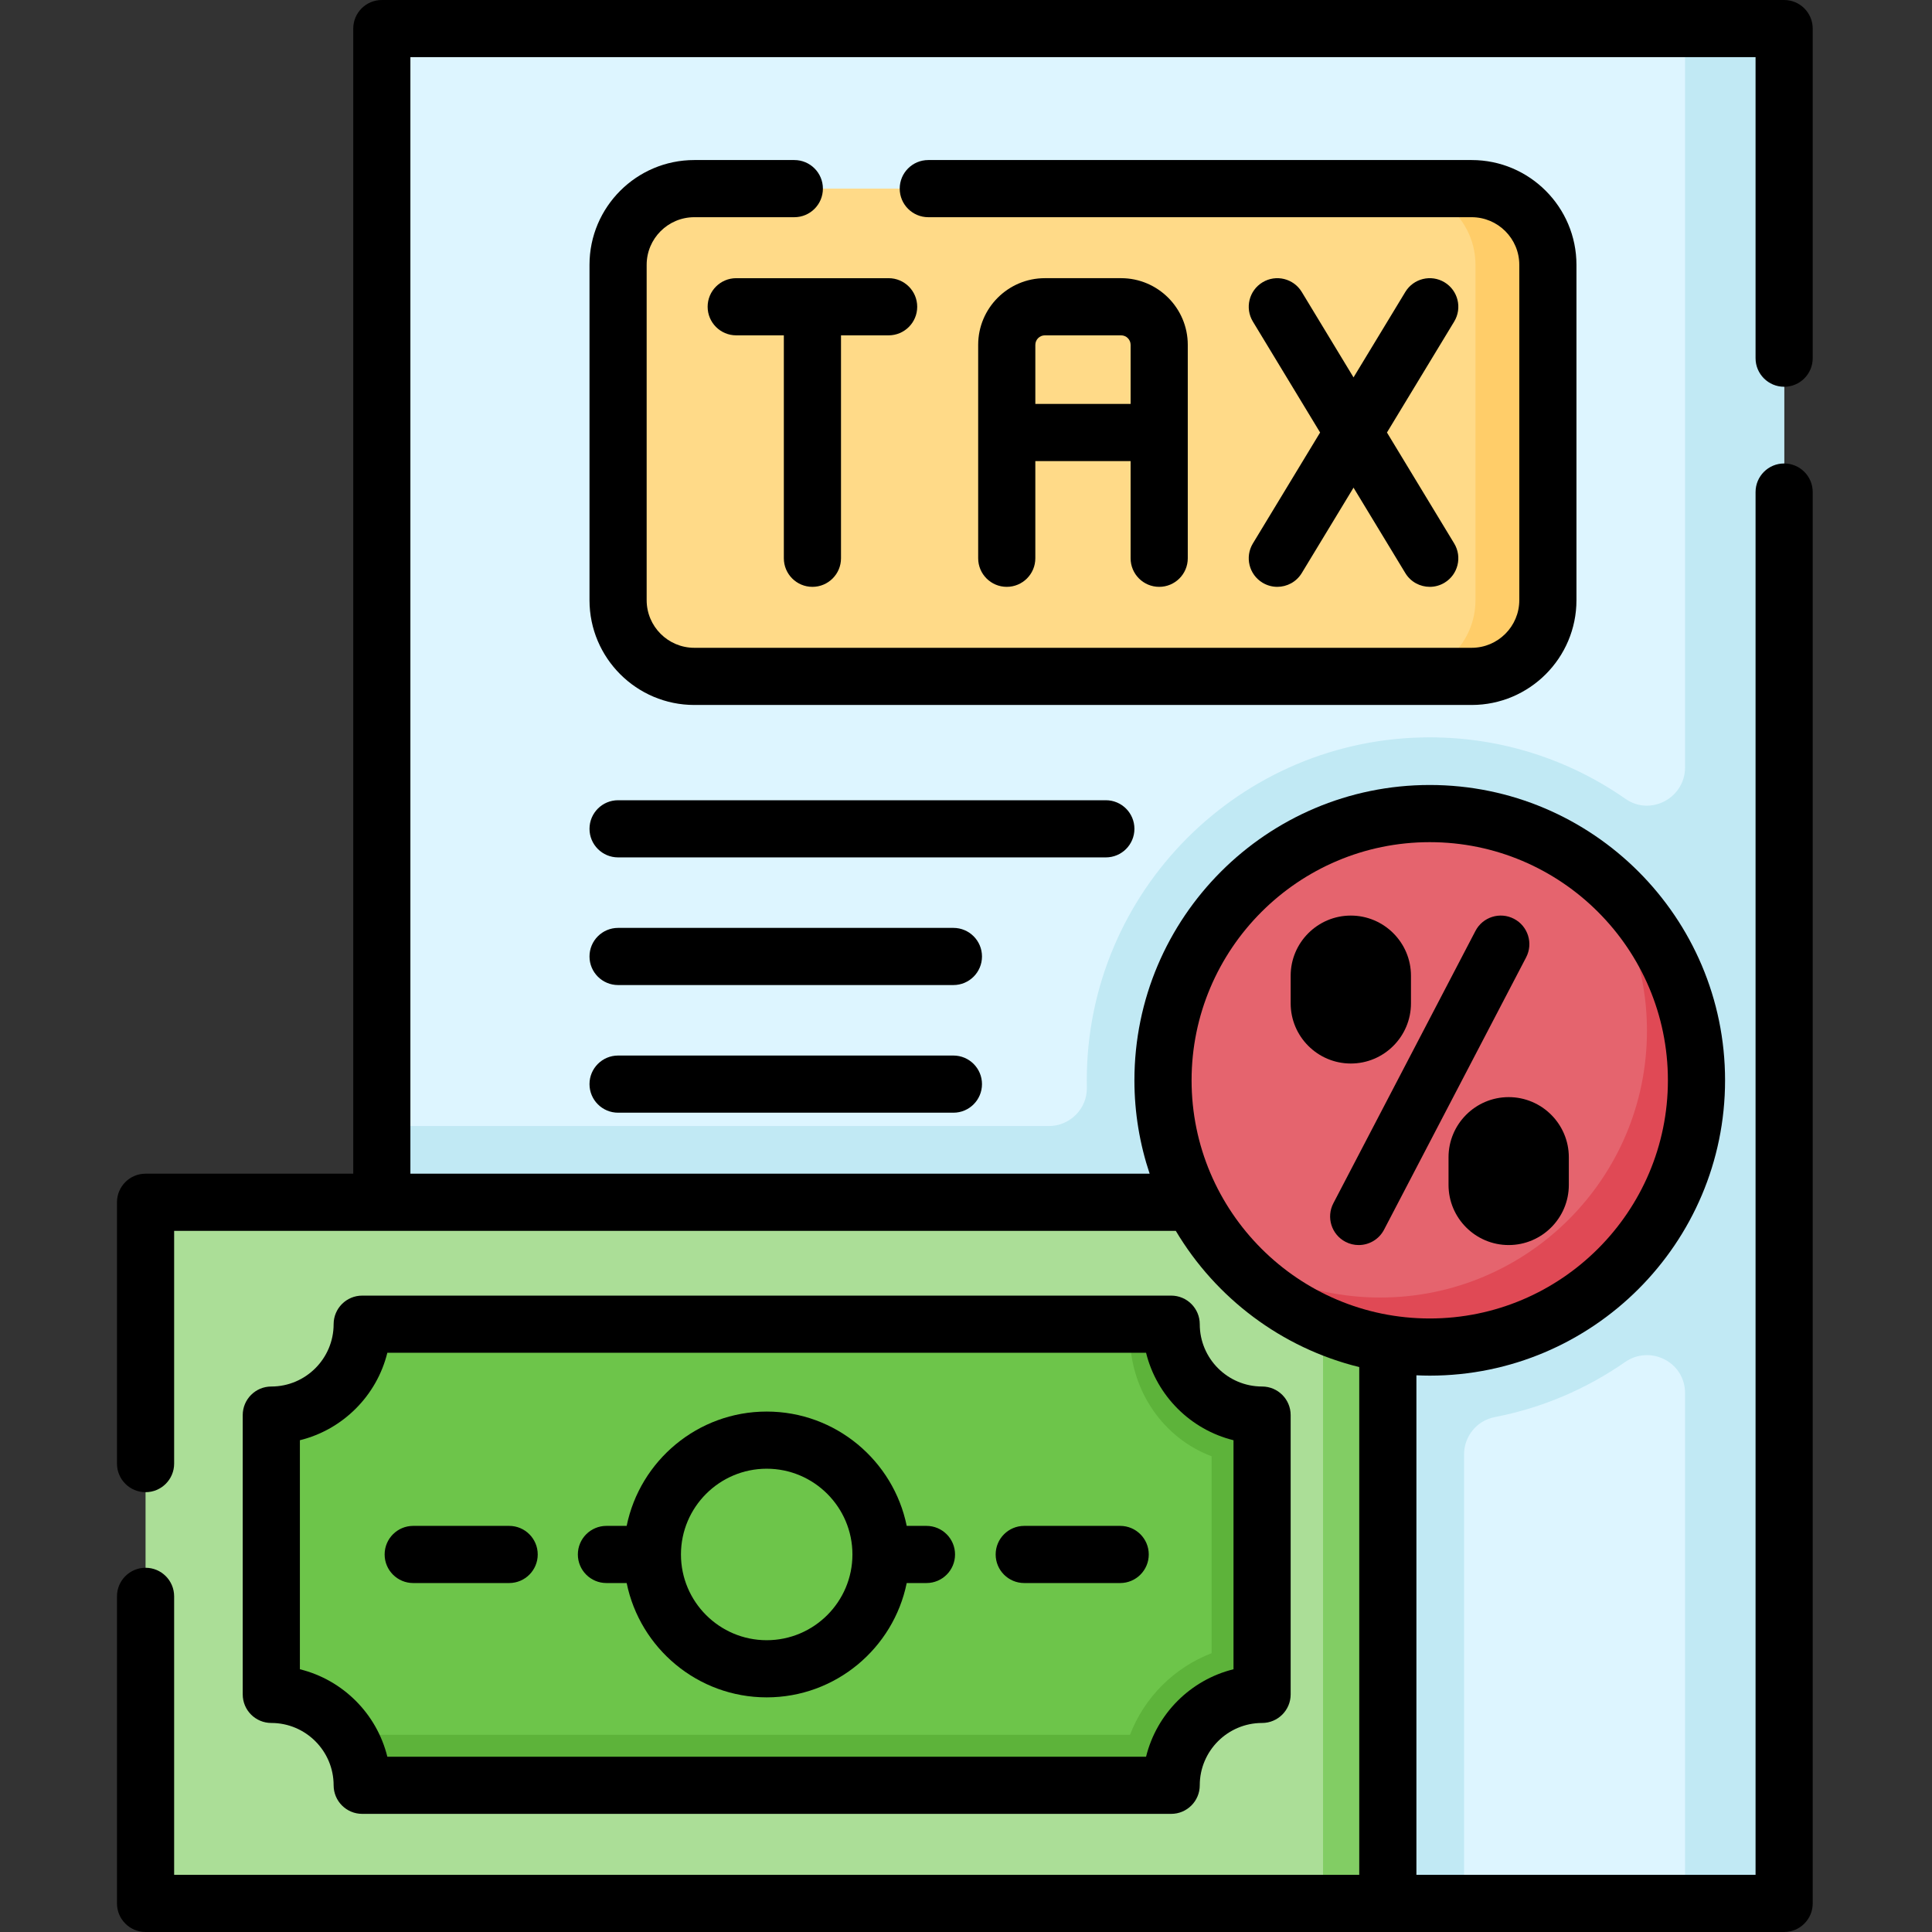
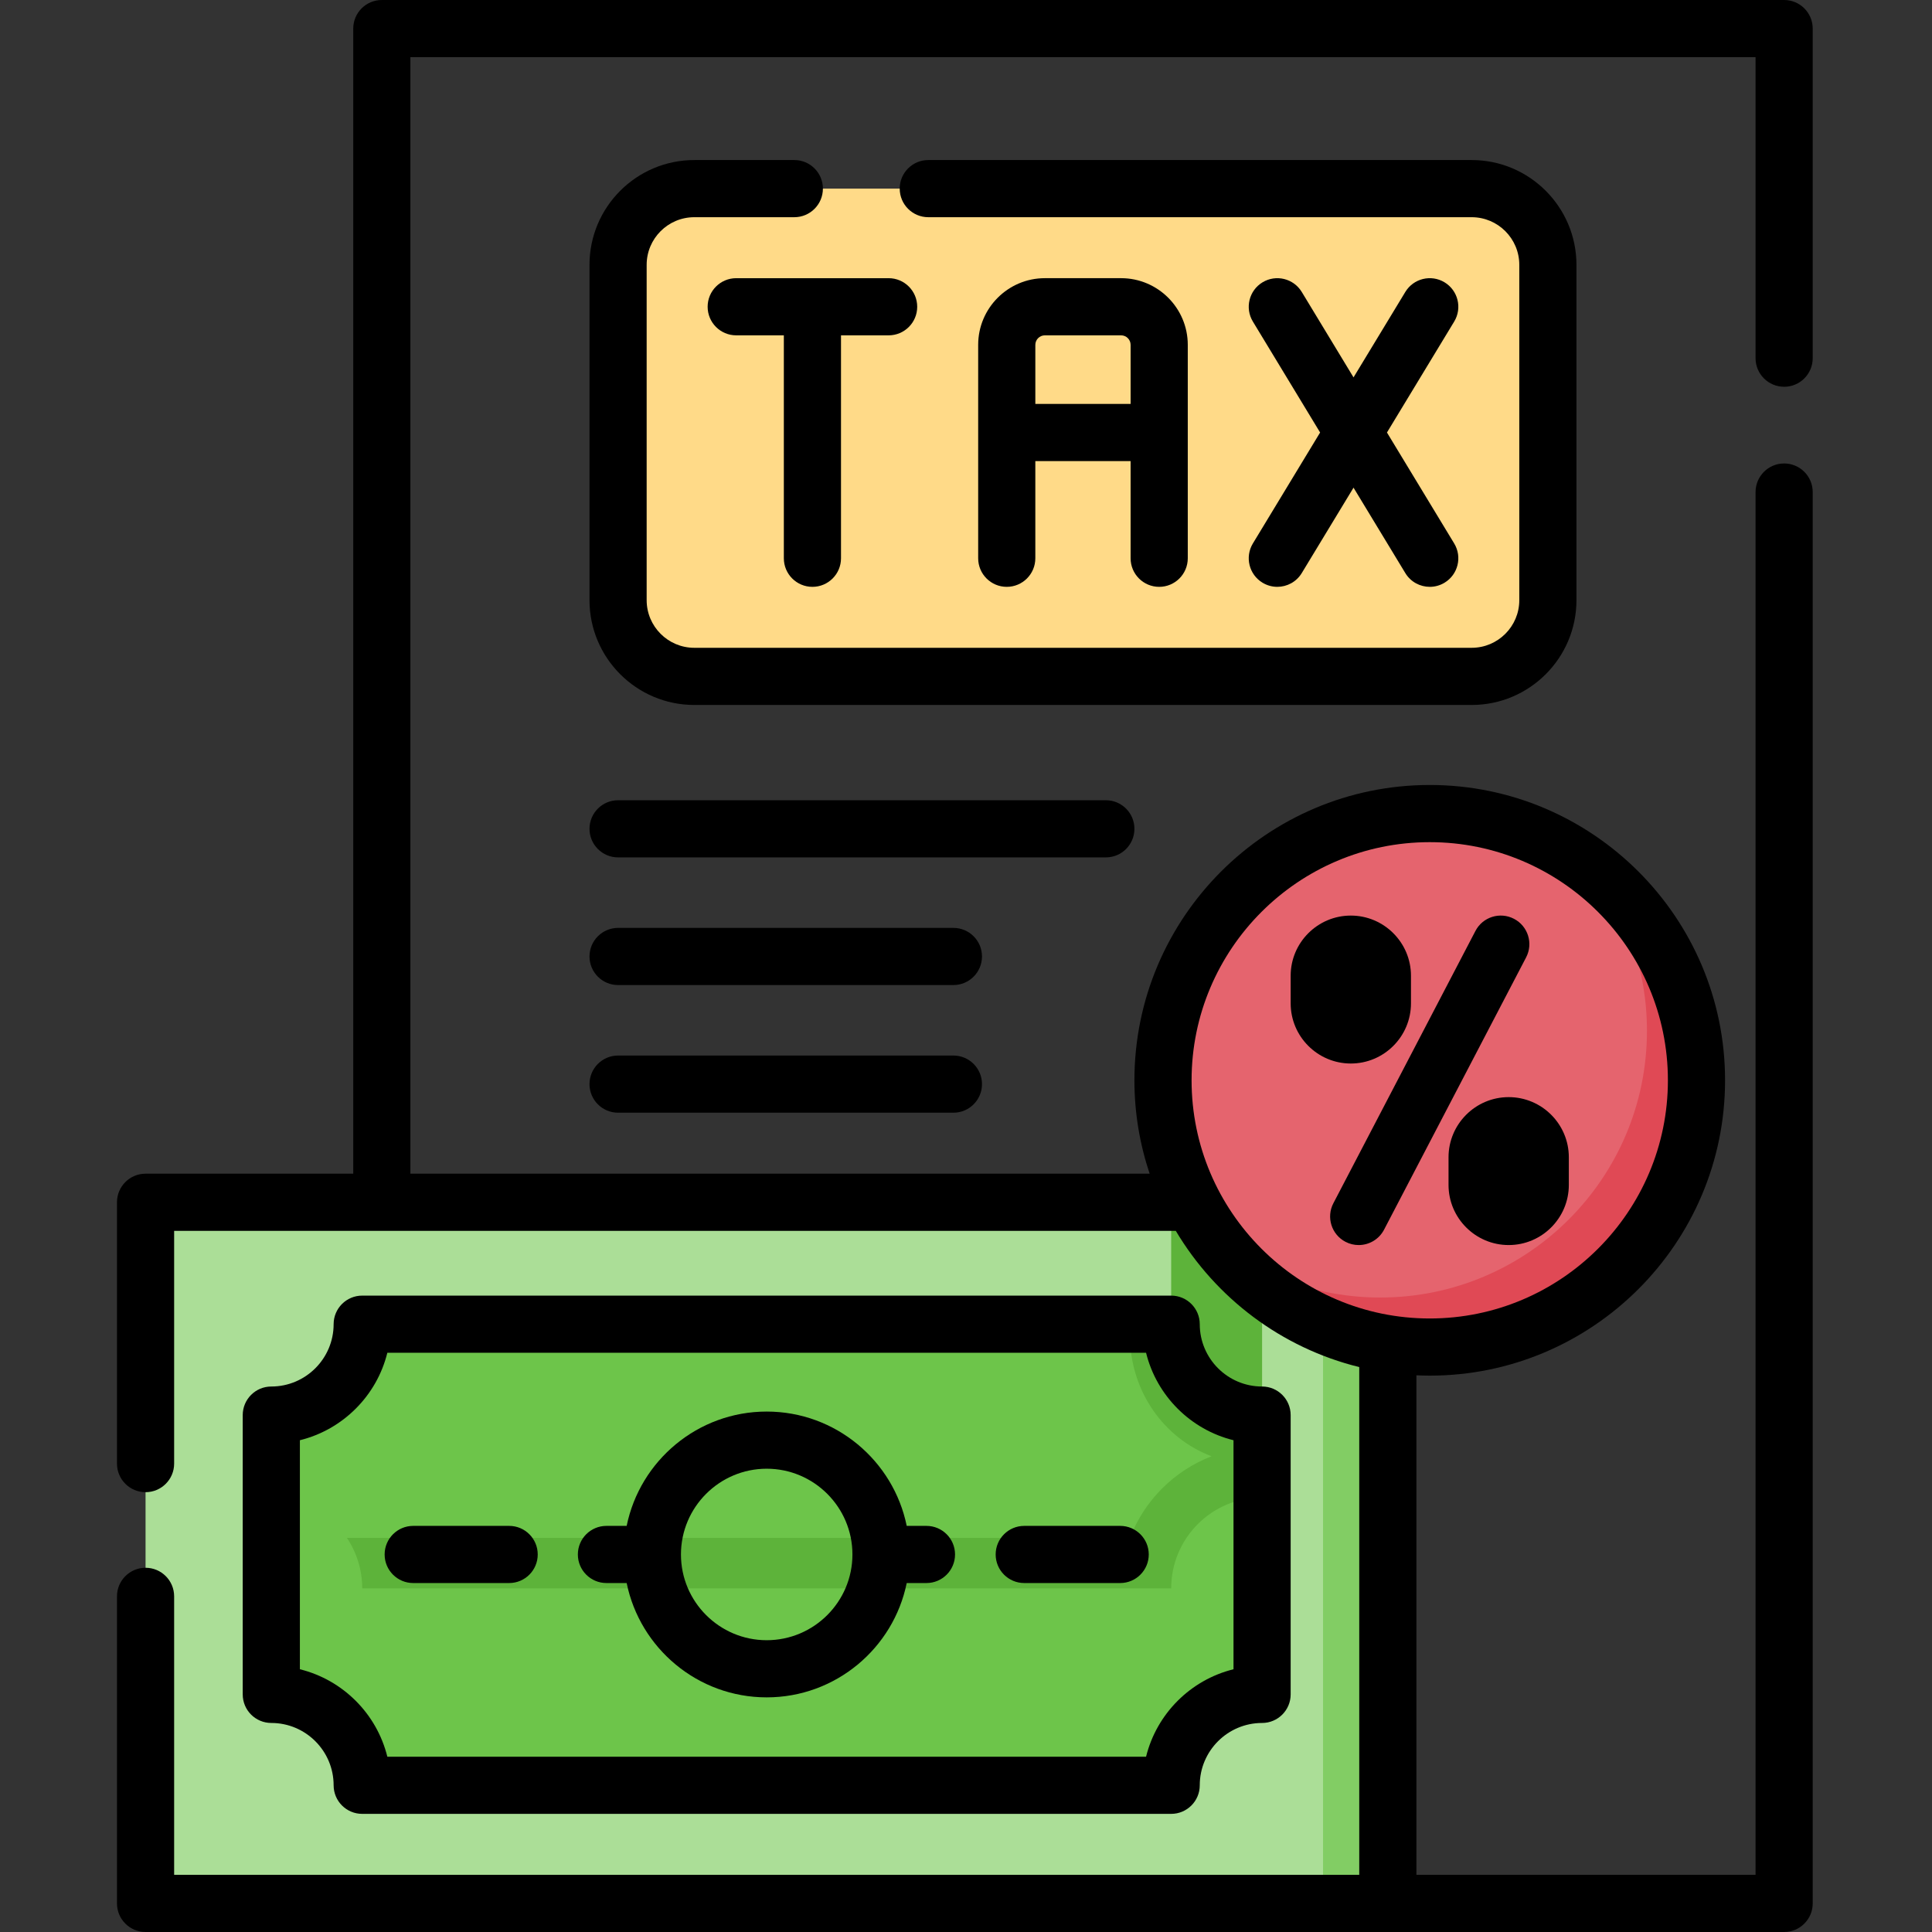
<svg xmlns="http://www.w3.org/2000/svg" height="512pt" viewBox="-31 0 512 512.001" width="512pt">
  <rect x="-31" y="0" width="512" height="512.001" fill="#333333" stroke="none" />
-   <path d="m70.184 7.574h371.633v496.852h-371.633zm0 0" fill="#ddf5ff" />
-   <path d="m415.559 7.574v195.789c0 8.109-9.129 12.992-15.777 8.352-14.723-10.273-32.609-16.309-51.883-16.309-50.117 0-90.891 40.773-90.891 90.891 0 .629.008 1.258.023 1.883.117 5.629-4.461 10.234-10.094 10.234h-176.754v206.012h286.805v-118.984c0-4.82 3.406-8.988 8.141-9.898 12.613-2.434 24.309-7.484 34.492-14.562 6.73-4.68 15.938 0 15.938 8.199v135.246h26.254v-496.852zm0 0" fill="#c1e9f4" />
  <path d="m256 49.988h-103.004c-11.156 0-20.199 9.043-20.199 20.195v88.871c0 11.152 9.043 20.195 20.199 20.195h206.012c11.152 0 20.195-9.043 20.195-20.195v-88.871c0-11.152-9.043-20.195-20.195-20.195zm0 0" fill="#ffda88" />
-   <path d="m359.008 49.988h-19.188c11.152 0 20.195 9.043 20.195 20.195v88.871c0 11.152-9.043 20.195-20.195 20.195h19.188c11.152 0 20.195-9.043 20.195-20.195v-88.871c0-11.152-9.043-20.195-20.195-20.195zm0 0" fill="#ffcd69" />
  <path d="m7.574 318.609v185.816h329.215v-185.816zm0 0" fill="#abde97" />
  <path d="m319.621 318.609v185.816h17.168v-185.816zm0 0" fill="#82cd64" />
  <path d="m172.18 473.121h-107.191c0-13.305-10.785-24.09-24.09-24.09v-74.016c13.305 0 24.09-10.785 24.09-24.09h214.387c0 13.305 10.785 24.09 24.09 24.09v74.016c-13.305 0-24.09 10.785-24.09 24.09zm0 0" fill="#6dc54a" />
-   <path d="m279.375 350.926h-10.914v3.082c0 13.582 7.891 26.109 20.391 31.426.406.172.816.336 1.23.496v52.188c-9.914 3.805-17.816 11.707-21.621 21.621h-207.531c2.562 3.828 4.059 8.43 4.059 13.383h214.387c0-13.305 10.785-24.09 24.09-24.09v-74.016c-13.305 0-24.09-10.785-24.09-24.09zm0 0" fill="#5db33a" />
+   <path d="m279.375 350.926h-10.914v3.082c0 13.582 7.891 26.109 20.391 31.426.406.172.816.336 1.23.496c-9.914 3.805-17.816 11.707-21.621 21.621h-207.531c2.562 3.828 4.059 8.43 4.059 13.383h214.387c0-13.305 10.785-24.09 24.09-24.09v-74.016c-13.305 0-24.09-10.785-24.09-24.09zm0 0" fill="#5db33a" />
  <path d="m418.586 286.297c0 39.039-31.648 70.688-70.688 70.688-39.043 0-70.691-31.648-70.691-70.688 0-39.043 31.648-70.691 70.691-70.691 39.039 0 70.688 31.648 70.688 70.691zm0 0" fill="#e5646e" />
  <path d="m390.879 230.188c9.137 11.914 14.582 26.809 14.582 42.98 0 39.043-31.652 70.691-70.691 70.691-16.172 0-31.066-5.445-42.98-14.582 12.922 16.84 33.242 27.707 56.109 27.707 39.039 0 70.688-31.648 70.688-70.688 0-22.867-10.867-43.188-27.707-56.109zm0 0" fill="#e04955" />
  <path d="m441.816 102.5c4.18 0 7.57-3.391 7.57-7.574v-87.352c0-4.184-3.391-7.574-7.57-7.574h-371.633c-4.18 0-7.57 3.391-7.57 7.574v303.465h-55.039c-4.184 0-7.574 3.391-7.574 7.574v69.258c0 4.184 3.391 7.574 7.574 7.574 4.184 0 7.574-3.391 7.574-7.574v-61.684h265.449c10.582 17.785 28.004 31.035 48.617 36.102v134.562h-314.066v-73.801c0-4.184-3.391-7.574-7.574-7.574-4.184 0-7.574 3.391-7.574 7.574v81.375c0 4.184 3.391 7.574 7.574 7.574h434.242c4.18 0 7.57-3.391 7.57-7.574v-374.027c0-4.184-3.391-7.574-7.57-7.574-4.184 0-7.574 3.391-7.574 7.574v366.453h-89.879v-132.383c1.172.055 2.348.09 3.535.09 43.152 0 78.262-35.109 78.262-78.262 0-43.156-35.109-78.266-78.262-78.266-43.156 0-78.266 35.109-78.266 78.266 0 8.645 1.43 16.957 4.031 24.742h-195.906v-295.891h356.484v79.777c0 4.184 3.391 7.574 7.574 7.574zm-93.918 120.68c34.801 0 63.113 28.312 63.113 63.117 0 34.801-28.312 63.113-63.113 63.113-34.805 0-63.117-28.312-63.117-63.113 0-34.805 28.312-63.117 63.117-63.117zm0 0" />
  <path d="m184.301 155.52c4.184 0 7.574-3.391 7.574-7.574v-59.078h12.621c4.184 0 7.574-3.391 7.574-7.574 0-4.184-3.391-7.574-7.574-7.574h-40.395c-4.18 0-7.57 3.391-7.57 7.574 0 4.184 3.391 7.574 7.57 7.574h12.625v59.078c0 4.184 3.391 7.574 7.574 7.574zm0 0" />
  <path d="m276.199 155.52c4.18 0 7.574-3.391 7.574-7.574v-56.551c0-9.746-7.93-17.676-17.676-17.676h-20.195c-9.746 0-17.676 7.93-17.676 17.676v56.551c0 4.184 3.395 7.574 7.574 7.574 4.184 0 7.574-3.391 7.574-7.574v-25.75h25.25v25.75c0 4.184 3.391 7.574 7.574 7.574zm-32.824-48.473v-15.652c0-1.395 1.133-2.527 2.527-2.527h20.195c1.395 0 2.527 1.133 2.527 2.527v15.652zm0 0" />
  <path d="m303.578 154.422c1.227.742 2.582 1.098 3.918 1.098 2.559 0 5.059-1.297 6.484-3.648l13.719-22.637 13.723 22.637c1.422 2.352 3.922 3.648 6.484 3.648 1.336 0 2.691-.355 3.918-1.098 3.578-2.168 4.719-6.824 2.551-10.402l-17.816-29.402 17.816-29.398c2.168-3.578 1.027-8.234-2.551-10.402-3.578-2.168-8.234-1.027-10.402 2.551l-13.723 22.641-13.719-22.641c-2.168-3.574-6.824-4.719-10.402-2.551-3.578 2.168-4.719 6.824-2.551 10.402l17.816 29.398-17.816 29.402c-2.168 3.578-1.027 8.234 2.551 10.402zm0 0" />
  <path d="m386.777 159.055v-88.871c0-15.312-12.457-27.77-27.77-27.77h-144c-4.184 0-7.574 3.391-7.574 7.574 0 4.184 3.391 7.574 7.574 7.574h144c6.961 0 12.621 5.664 12.621 12.621v88.871c0 6.961-5.664 12.621-12.621 12.621h-206.012c-6.961 0-12.625-5.664-12.625-12.621v-88.871c0-6.961 5.664-12.621 12.625-12.621h26.508c4.184 0 7.574-3.391 7.574-7.574 0-4.184-3.391-7.574-7.574-7.574h-26.508c-15.316 0-27.773 12.457-27.773 27.77v88.871c0 15.312 12.457 27.77 27.773 27.77h206.012c15.312 0 27.77-12.457 27.77-27.77zm0 0" />
  <path d="m57.414 473.121c0 4.184 3.391 7.574 7.574 7.574h214.387c4.184 0 7.574-3.391 7.574-7.574 0-9.109 7.406-16.516 16.516-16.516 4.184 0 7.574-3.391 7.574-7.574v-74.016c0-4.184-3.391-7.574-7.574-7.574-9.109 0-16.516-7.41-16.516-16.516 0-4.184-3.391-7.574-7.574-7.574h-214.387c-4.184 0-7.574 3.391-7.574 7.574 0 9.105-7.41 16.516-16.516 16.516-4.184 0-7.574 3.391-7.574 7.574v74.016c0 4.184 3.391 7.574 7.574 7.574 9.109 0 16.516 7.41 16.516 16.516zm-8.941-91.445c11.387-2.809 20.367-11.789 23.176-23.176h201.07c2.805 11.387 11.785 20.367 23.172 23.176v60.695c-11.387 2.809-20.367 11.789-23.172 23.176h-201.07c-2.805-11.387-11.789-20.367-23.176-23.176zm0 0" />
  <path d="m240.434 419.523h25.426c4.184 0 7.574-3.391 7.574-7.574 0-4.184-3.391-7.574-7.574-7.574h-25.426c-4.184 0-7.574 3.391-7.574 7.574 0 4.184 3.391 7.574 7.574 7.574zm0 0" />
  <path d="m129.711 419.523h5.363c3.52 17.266 18.82 30.297 37.109 30.297 18.289 0 33.59-13.031 37.105-30.297h5.234c4.184 0 7.574-3.391 7.574-7.574 0-4.184-3.391-7.574-7.574-7.574h-5.234c-3.516-17.266-18.816-30.297-37.105-30.297-18.289 0-33.59 13.031-37.109 30.297h-5.363c-4.184 0-7.574 3.391-7.574 7.574 0 4.184 3.391 7.574 7.574 7.574zm42.469-30.297c12.531 0 22.723 10.195 22.723 22.723 0 12.531-10.191 22.723-22.723 22.723-12.527 0-22.719-10.191-22.719-22.723 0-12.527 10.191-22.723 22.719-22.723zm0 0" />
  <path d="m78.504 419.523h25.426c4.184 0 7.574-3.391 7.574-7.574 0-4.184-3.391-7.574-7.574-7.574h-25.426c-4.184 0-7.574 3.391-7.574 7.574 0 4.184 3.391 7.574 7.574 7.574zm0 0" />
  <path d="m326.98 281.844c8.789 0 15.941-7.152 15.941-15.941v-7.324c0-8.789-7.152-15.941-15.941-15.941-8.789 0-15.941 7.152-15.941 15.941v7.324c0 8.789 7.152 15.941 15.941 15.941zm0 0" />
  <path d="m352.875 306.691v7.32c0 8.793 7.152 15.941 15.941 15.941 8.789 0 15.941-7.148 15.941-15.941v-7.32c0-8.789-7.152-15.941-15.941-15.941-8.789 0-15.941 7.152-15.941 15.941zm0 0" />
  <path d="m325.566 329.094c1.121.586 2.316.859 3.5.859 2.73 0 5.367-1.48 6.719-4.07l37.652-72.168c1.938-3.711.496-8.285-3.211-10.219-3.711-1.938-8.285-.496-10.219 3.211l-37.652 72.172c-1.934 3.707-.496 8.281 3.211 10.215zm0 0" />
  <path d="m269.633 219.645c0-4.184-3.391-7.574-7.574-7.574h-129.262c-4.184 0-7.574 3.391-7.574 7.574 0 4.184 3.391 7.574 7.574 7.574h129.262c4.184 0 7.574-3.391 7.574-7.574zm0 0" />
  <path d="m221.664 279.73h-88.867c-4.184 0-7.574 3.391-7.574 7.574 0 4.184 3.391 7.574 7.574 7.574h88.867c4.184 0 7.574-3.391 7.574-7.574 0-4.184-3.391-7.574-7.574-7.574zm0 0" />
  <path d="m221.664 245.902h-88.867c-4.184 0-7.574 3.391-7.574 7.574 0 4.18 3.391 7.574 7.574 7.574h88.867c4.184 0 7.574-3.395 7.574-7.574 0-4.184-3.391-7.574-7.574-7.574zm0 0" />
</svg>